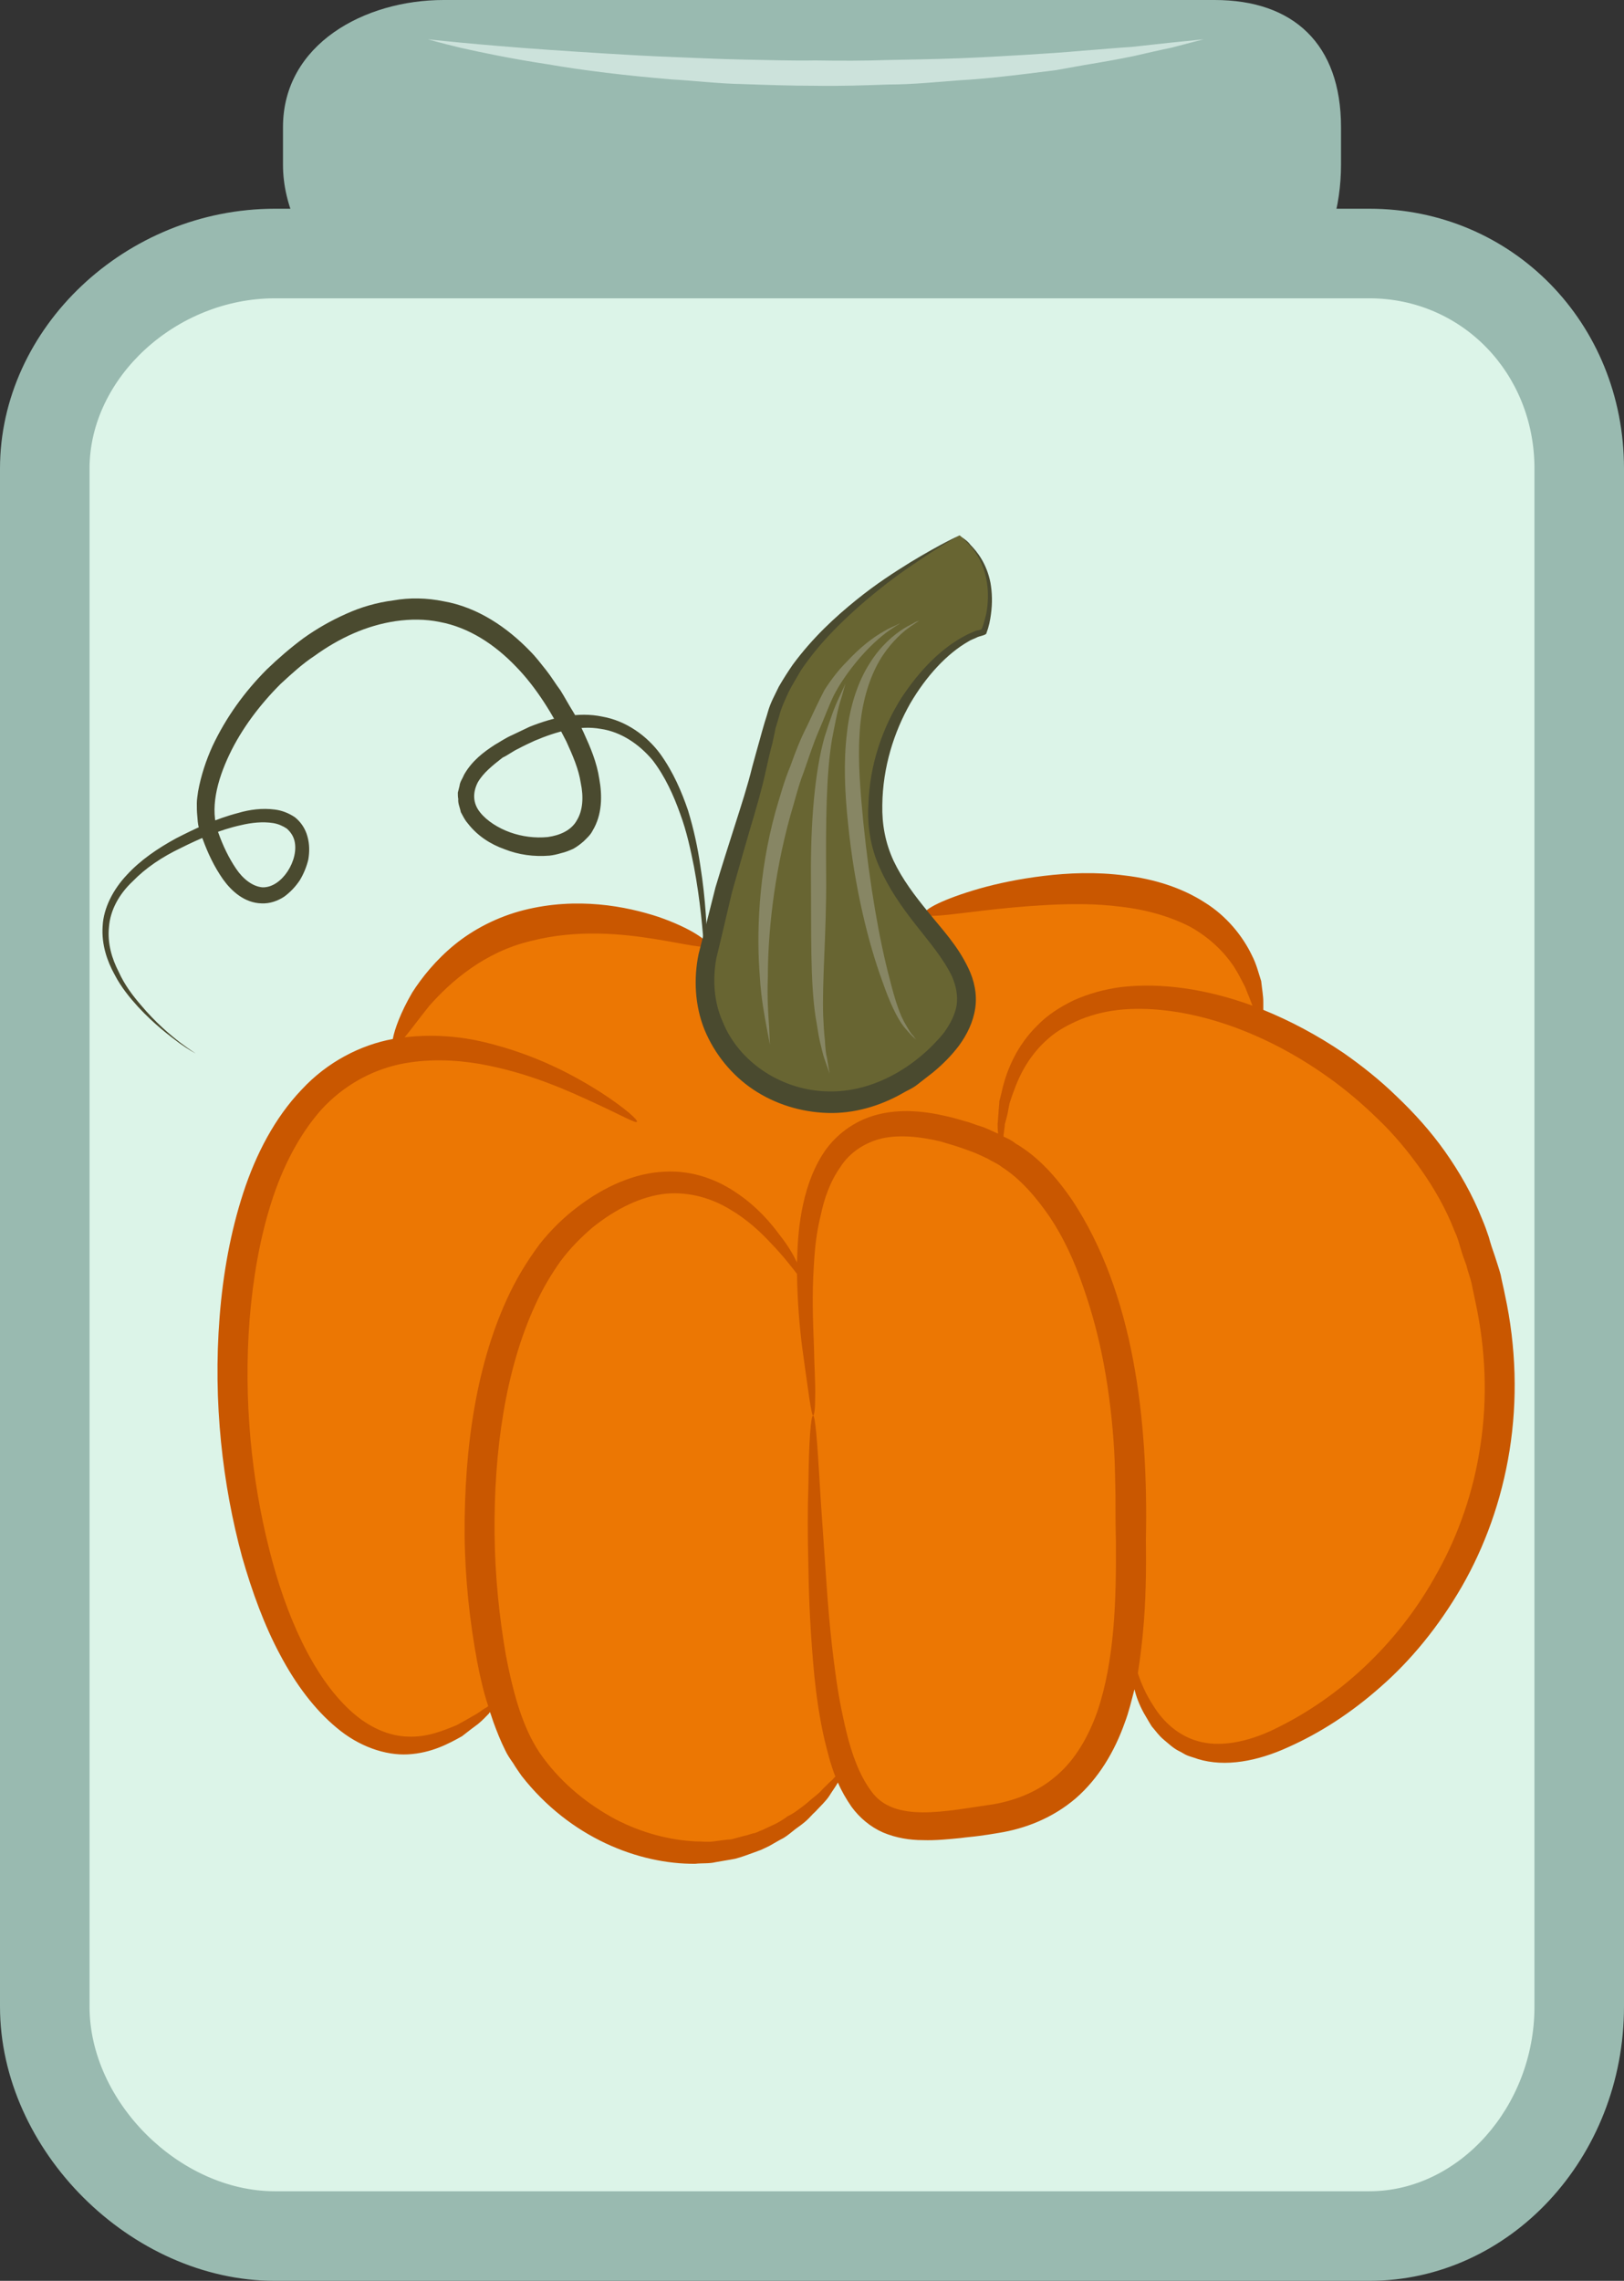
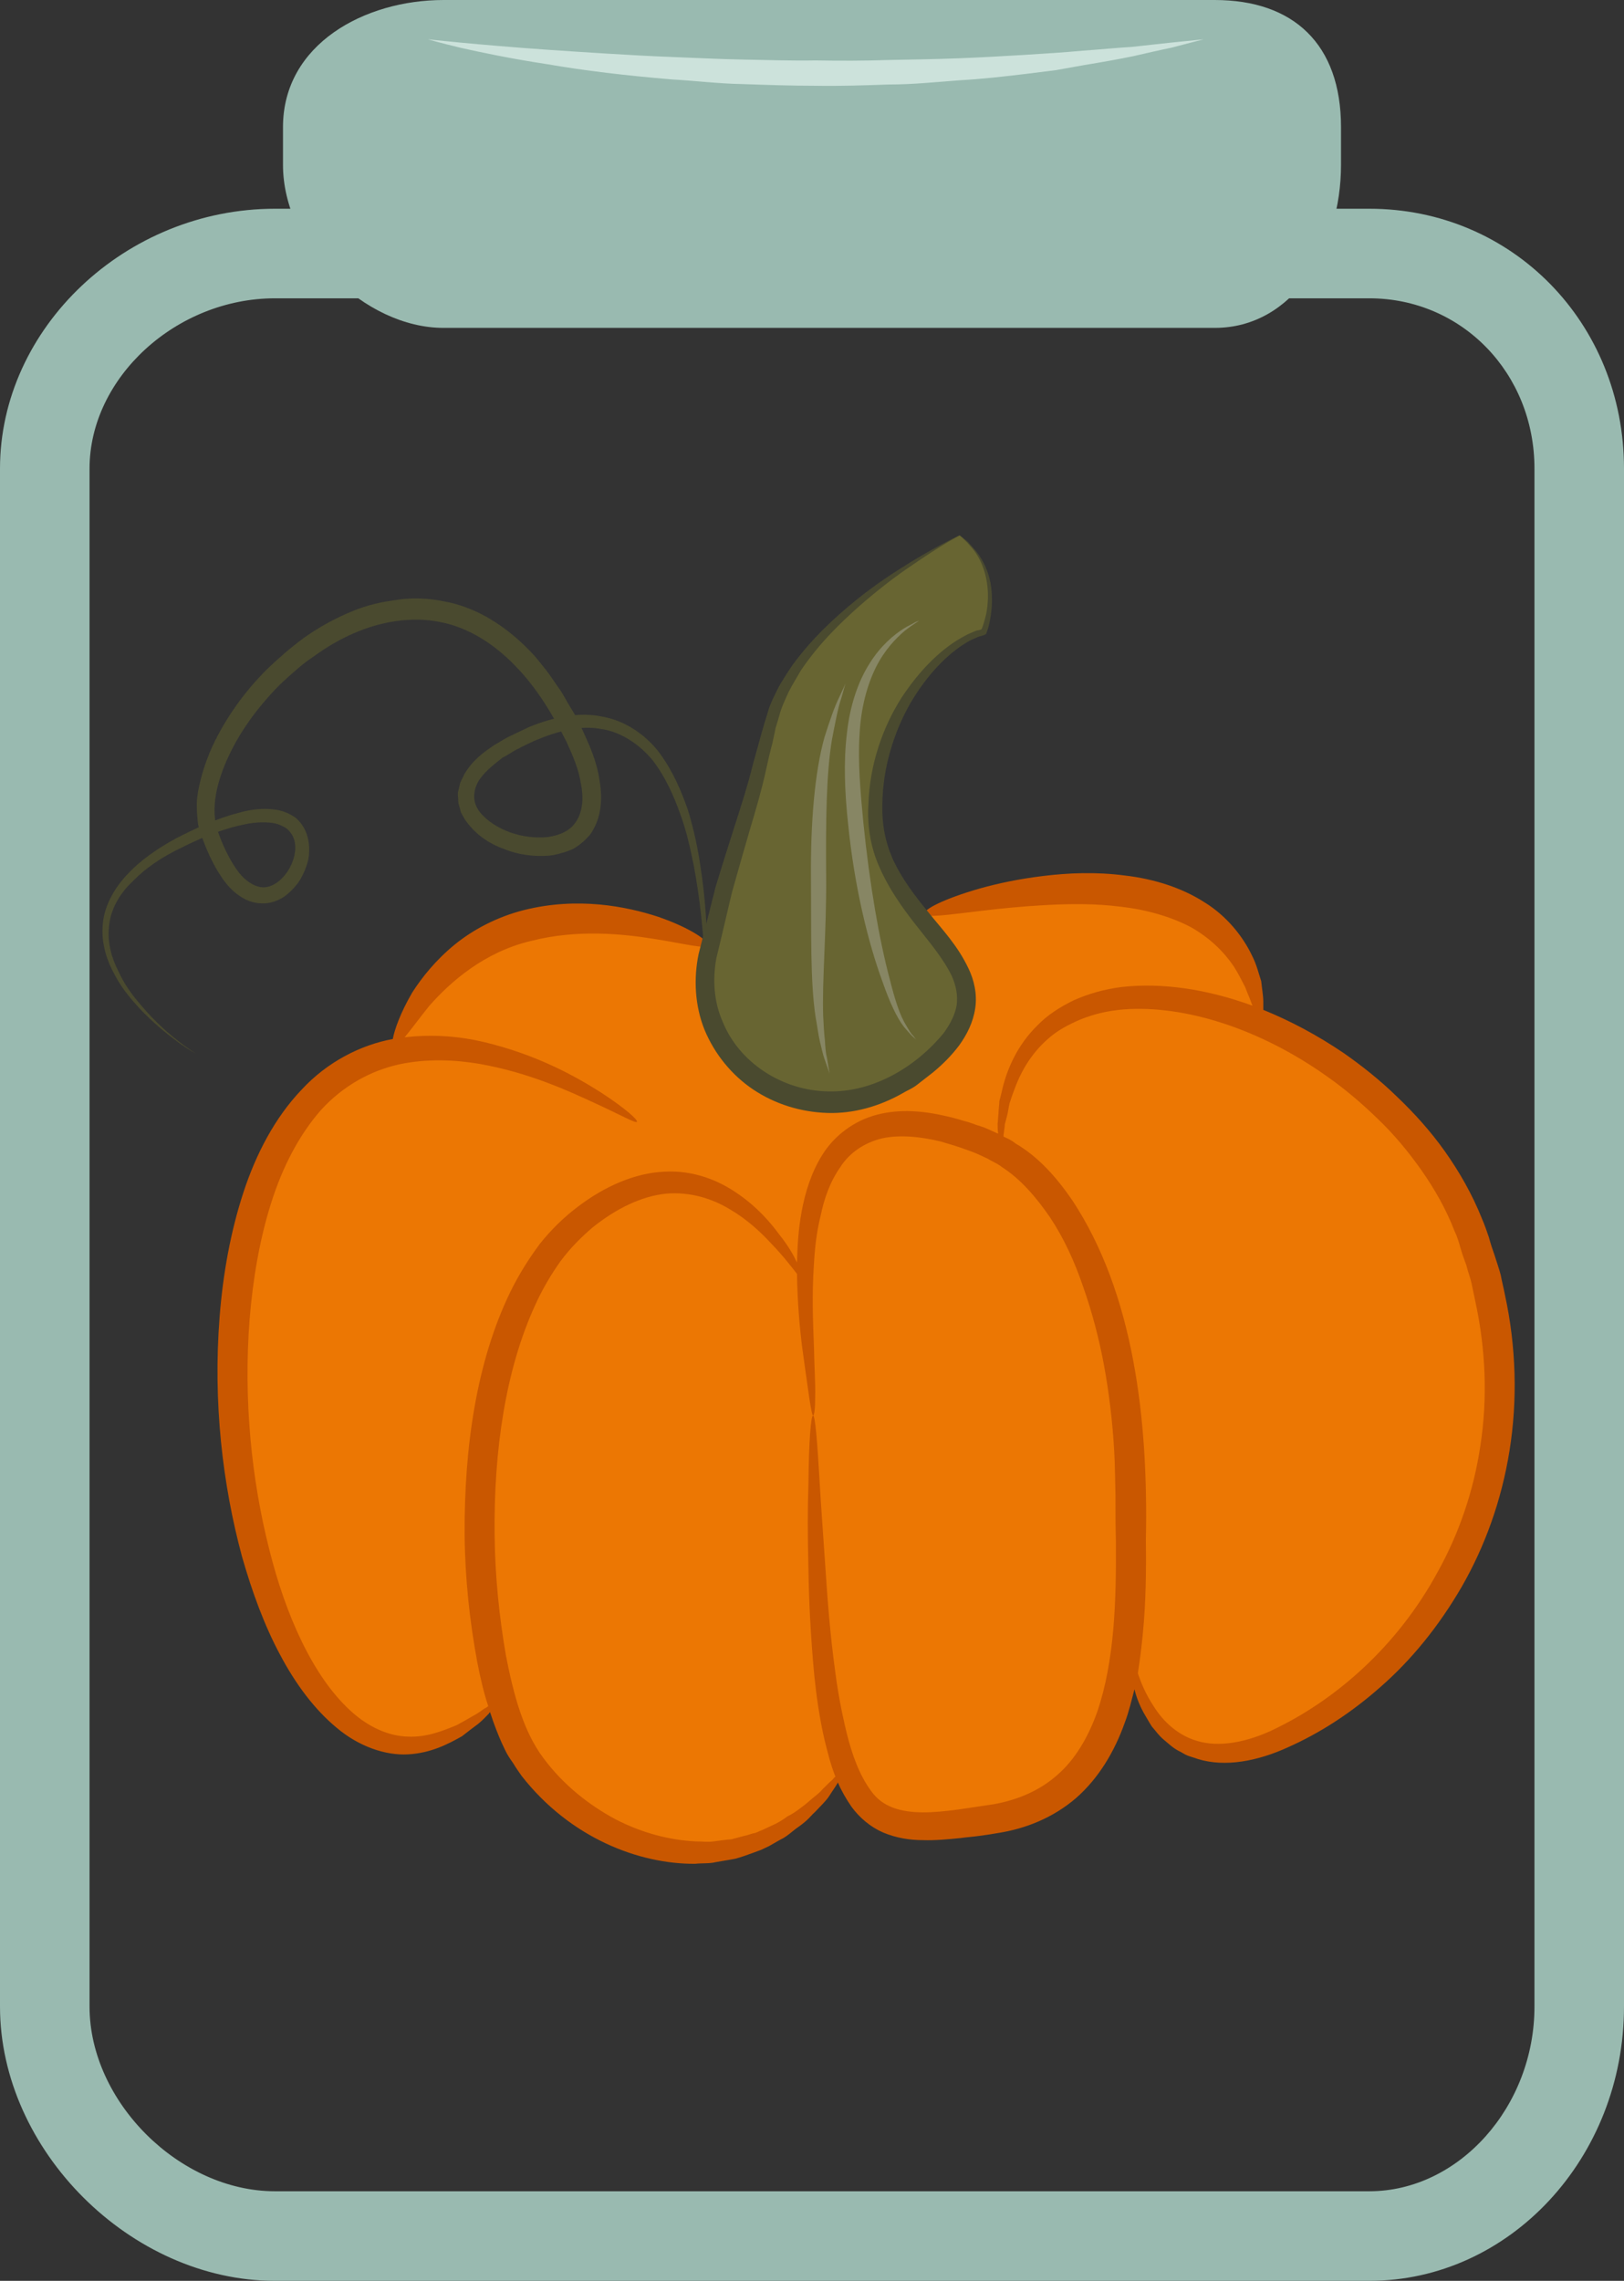
<svg xmlns="http://www.w3.org/2000/svg" xmlns:ns1="http://sodipodi.sourceforge.net/DTD/sodipodi-0.dtd" xmlns:ns2="http://www.inkscape.org/namespaces/inkscape" xml:space="preserve" width="38.45mm" height="53.98mm" version="1.1" style="clip-rule:evenodd;fill-rule:evenodd;image-rendering:optimizeQuality;shape-rendering:geometricPrecision;text-rendering:geometricPrecision" viewBox="0 0 3845 5398" id="svg34" ns1:docname="3481.svg" ns2:version="0.92.4 (5da689c313, 2019-01-14)">
  <rect x="0" y="0" width="3845" height="5398" fill="#333333" stroke="none" />
  <ns1:namedview pagecolor="#ffffff" bordercolor="#666666" borderopacity="1" objecttolerance="10" gridtolerance="10" guidetolerance="10" ns2:pageopacity="0" ns2:pageshadow="2" ns2:window-width="640" ns2:window-height="480" id="namedview36" showgrid="false" ns2:zoom="0.2102413" ns2:cx="70.148032" ns2:cy="88.932282" ns2:window-x="0" ns2:window-y="0" ns2:window-maximized="0" ns2:current-layer="svg34" />
  <defs id="defs4">
    <style type="text/css" id="style2">
   
    .fil5 {fill:#4A4A2F;fill-rule:nonzero}
    .fil6 {fill:#686532;fill-rule:nonzero}
    .fil7 {fill:#878664;fill-rule:nonzero}
    .fil0 {fill:#99BAB0;fill-rule:nonzero}
    .fil4 {fill:#C95700;fill-rule:nonzero}
    .fil2 {fill:#CCE2DB;fill-rule:nonzero}
    .fil1 {fill:#DCF4E8;fill-rule:nonzero}
    .fil3 {fill:#EC7703;fill-rule:nonzero}
   
  </style>
  </defs>
  <g id="Vrstva_x0020_1" transform="translate(-8644,-11805)">
    <g id="_620495488">
      <path class="fil0" d="m 11819,12195 c 0,197 -113,386 -299,386 H 9694 c -186,0 -380,-189 -380,-386 v -89 c 0,-197 194,-301 380,-301 h 866 960 c 186,0 299,104 299,301 z" id="path7" ns2:connector-curvature="0" style="fill:#99bab0;fill-rule:nonzero" />
-       <path class="fil1" d="m 12383,16554 c 0,284 -215,543 -497,543 H 9295 c -283,0 -545,-259 -545,-543 v -3640 c 0,-284 262,-509 545,-509 h 2591 c 282,0 497,225 497,509 z" id="path9" ns2:connector-curvature="0" style="fill:#dcf4e8;fill-rule:nonzero" />
      <path class="fil0" d="m 9295,12511 c -234,0 -439,188 -439,403 v 3640 c 0,225 213,437 439,437 h 2591 c 212,0 391,-200 391,-437 v -3640 c 0,-226 -172,-403 -391,-403 z m 2591,4692 H 9295 c -341,0 -651,-309 -651,-649 v -3640 c 0,-333 298,-615 651,-615 h 2591 c 338,0 603,270 603,615 v 3640 c 0,358 -271,649 -603,649 z" id="path11" ns2:connector-curvature="0" style="fill:#99bab0;fill-rule:nonzero" />
      <path class="fil2" d="m 9657,11898 c 0,0 115,13 287,25 43,3 90,6 139,9 49,3 101,6 155,8 54,2 110,5 166,6 57,1 114,3 171,2 58,1 115,1 172,-1 56,-1 112,-2 166,-4 53,-2 105,-5 155,-8 49,-3 96,-6 139,-10 43,-3 82,-7 117,-9 35,-4 65,-7 91,-10 50,-5 79,-8 79,-8 0,0 -28,7 -77,20 -25,5 -55,12 -90,20 -34,7 -73,14 -116,21 -22,4 -44,8 -67,12 -23,3 -48,6 -72,9 -50,6 -102,12 -156,15 -54,4 -111,10 -168,10 -57,2 -115,4 -173,3 -58,0 -116,-2 -173,-4 -57,-1 -113,-8 -167,-11 -108,-9 -209,-21 -295,-36 -86,-13 -157,-28 -206,-39 -50,-12 -77,-20 -77,-20 z" id="path13" ns2:connector-curvature="0" style="fill:#cce2db;fill-rule:nonzero" />
    </g>
    <g id="_620494672">
      <path class="fil3" d="m 12129,14723 c -87,-230 -295,-412 -509,-500 l 8,-5 c -51,-492 -795,-250 -795,-250 l -514,89 v -15 c 0,0 -526,-249 -744,243 l 6,9 c -117,25 -227,102 -301,274 -244,566 64,1712 539,1267 l 7,-27 c 14,55 31,101 51,135 128,230 526,391 763,54 l -2,-27 c 62,189 172,166 348,142 231,-31 304,-219 326,-420 l 8,29 c 0,0 38,357 379,189 339,-169 634,-634 430,-1187 z" id="path16" ns2:connector-curvature="0" style="fill:#ec7703;fill-rule:nonzero" />
      <path class="fil4" d="m 12149,15226 c -16,109 -52,211 -101,299 -97,179 -242,300 -374,366 -65,34 -132,49 -185,37 -54,-12 -91,-49 -113,-84 -20,-30 -31,-58 -38,-79 5,-32 9,-64 12,-96 7,-73 8,-145 7,-219 6,-287 -29,-584 -174,-804 -37,-54 -80,-103 -135,-135 -8,-7 -19,-12 -28,-16 0,-4 0,-6 1,-10 0,-5 2,-12 2,-19 2,-7 4,-15 6,-23 2,-8 3,-17 5,-26 3,-9 6,-19 10,-29 14,-40 38,-87 82,-125 21,-19 49,-34 78,-46 30,-12 63,-20 100,-23 144,-11 323,45 484,160 41,29 80,62 117,98 38,36 73,78 104,122 31,44 59,93 79,145 6,12 10,26 14,40 4,14 9,28 14,41 3,14 9,28 12,42 l 9,43 c 25,115 29,231 12,341 z m -907,630 c -21,59 -52,113 -95,150 -43,38 -95,59 -150,69 -114,16 -237,46 -291,-32 -28,-38 -45,-87 -57,-135 -12,-49 -21,-97 -27,-143 -13,-93 -19,-178 -24,-253 -5,-75 -10,-140 -13,-193 -6,-105 -11,-164 -16,-164 -5,0 -10,59 -11,165 -2,53 -2,118 0,194 1,75 5,162 14,257 5,48 12,99 24,151 7,28 14,58 26,88 -2,1 -4,3 -6,6 -7,6 -15,14 -25,24 -9,11 -22,19 -35,31 -7,6 -14,11 -22,17 -8,6 -16,11 -26,16 -8,6 -17,12 -27,17 -11,5 -21,10 -32,15 -6,2 -11,5 -17,7 -6,1 -12,3 -18,5 -13,3 -26,7 -38,10 -14,1 -28,3 -42,5 -14,2 -29,0 -43,0 -60,-3 -125,-19 -189,-52 -62,-33 -124,-81 -172,-146 -47,-63 -70,-149 -88,-241 -16,-92 -26,-189 -27,-288 -2,-198 26,-390 96,-542 17,-38 38,-73 60,-104 23,-31 49,-57 76,-80 56,-45 116,-74 174,-80 57,-5 110,12 151,37 41,24 73,54 97,80 31,32 51,59 62,73 1,66 6,124 12,172 7,52 13,93 17,121 4,27 7,42 9,42 3,0 5,-15 5,-44 1,-28 -2,-69 -3,-122 -2,-53 -5,-117 0,-191 2,-37 6,-76 16,-116 8,-39 22,-80 46,-114 22,-35 58,-59 100,-69 42,-9 91,-4 140,8 12,4 24,7 36,11 13,4 25,9 37,13 13,5 25,11 36,16 11,7 23,11 34,20 44,28 81,71 114,119 32,48 58,104 78,163 21,59 38,123 50,188 12,65 20,133 24,202 2,34 2,68 3,104 0,36 0,72 1,109 1,142 -3,283 -44,404 z m 965,-987 c -3,-16 -7,-31 -10,-47 -4,-15 -9,-29 -14,-45 -5,-14 -10,-29 -14,-44 -5,-15 -10,-29 -16,-43 -23,-58 -54,-112 -88,-160 -34,-48 -73,-91 -114,-130 -40,-39 -83,-73 -126,-103 -62,-42 -126,-76 -190,-102 0,-6 0,-12 0,-19 0,-14 -3,-30 -5,-49 -6,-18 -11,-40 -22,-61 -21,-44 -59,-93 -113,-126 -53,-34 -119,-55 -188,-63 -69,-9 -134,-6 -192,1 -58,7 -110,18 -152,30 -84,24 -134,50 -130,60 2,10 55,2 140,-8 42,-5 92,-10 147,-13 56,-3 117,-4 178,4 62,7 119,24 165,48 46,26 79,59 102,93 11,17 19,34 27,49 6,16 12,29 16,41 1,1 1,2 1,3 -107,-39 -214,-55 -310,-44 -40,5 -78,16 -112,31 -33,16 -63,35 -87,60 -48,47 -71,103 -82,147 -3,12 -5,22 -8,32 0,10 -2,20 -2,29 -1,8 -1,17 -2,24 0,8 0,15 1,21 0,1 0,2 0,3 -14,-6 -27,-13 -40,-17 -14,-4 -27,-10 -40,-13 -14,-4 -27,-8 -41,-11 -55,-13 -111,-18 -165,-4 -55,14 -102,50 -130,95 -27,43 -41,91 -49,134 -8,43 -10,84 -11,121 -8,-17 -21,-40 -41,-65 -22,-30 -53,-66 -98,-97 -44,-31 -104,-57 -175,-53 -70,3 -142,35 -205,83 -32,24 -63,54 -90,88 -26,35 -50,73 -70,114 -80,165 -109,367 -108,574 1,104 12,205 30,302 7,36 15,71 26,104 -3,2 -5,4 -8,5 -8,5 -16,12 -28,18 -12,7 -24,14 -39,22 -32,13 -70,29 -115,27 -45,-1 -94,-22 -137,-62 -87,-80 -152,-222 -192,-383 -41,-162 -61,-350 -46,-543 8,-97 24,-190 51,-275 27,-86 67,-162 118,-220 53,-58 118,-93 185,-108 66,-14 132,-11 191,-1 118,21 210,64 273,93 63,29 96,48 99,44 3,-4 -26,-31 -86,-70 -60,-38 -151,-89 -277,-119 -55,-13 -119,-19 -187,-11 15,-18 34,-44 58,-74 51,-58 131,-128 241,-154 109,-28 216,-17 291,-5 76,12 123,25 127,15 4,-9 -38,-40 -116,-67 -76,-25 -192,-48 -319,-16 -63,16 -120,46 -164,82 -44,36 -77,77 -100,113 -28,48 -42,88 -46,110 -76,14 -155,54 -216,120 -63,66 -108,152 -138,244 -30,92 -48,191 -56,293 -16,203 7,398 53,568 24,84 53,163 90,232 37,70 82,130 134,173 52,44 115,66 169,63 55,-3 96,-25 128,-43 14,-11 27,-21 38,-29 11,-9 19,-18 26,-25 0,-1 1,-2 2,-3 3,7 5,15 8,23 8,22 17,45 28,67 5,11 12,21 19,31 6,10 13,20 20,30 115,147 278,209 411,208 17,-2 33,0 49,-4 16,-3 31,-5 46,-8 15,-4 28,-9 42,-14 6,-2 13,-5 19,-7 6,-3 13,-6 19,-9 11,-6 22,-13 34,-19 10,-6 19,-14 28,-21 10,-7 18,-13 26,-20 8,-7 14,-15 21,-21 13,-14 25,-25 33,-37 8,-13 15,-22 20,-31 0,-1 1,-1 1,-1 8,19 19,38 32,57 19,26 45,48 75,61 31,13 63,18 94,18 30,1 60,-2 90,-5 14,-2 29,-3 43,-5 15,-2 29,-4 46,-7 63,-10 128,-35 183,-82 54,-47 92,-111 116,-179 10,-26 16,-53 23,-79 4,17 11,36 22,56 6,10 12,21 19,32 9,10 16,21 28,31 11,9 22,20 36,27 7,3 13,8 21,11 8,3 16,5 24,8 65,20 142,5 214,-28 74,-33 148,-80 219,-143 71,-62 137,-142 192,-237 54,-94 94,-203 113,-322 19,-119 16,-245 -11,-369 z" id="path18" ns2:connector-curvature="0" style="fill:#c95700;fill-rule:nonzero" />
      <path class="fil5" d="m 9107,14298 c 0,0 -14,-7 -38,-24 -24,-18 -59,-44 -98,-86 -19,-21 -40,-46 -56,-77 -17,-31 -31,-70 -28,-114 2,-43 25,-87 57,-121 32,-35 73,-63 117,-87 45,-23 93,-46 147,-60 27,-8 57,-12 87,-8 16,2 32,8 47,18 14,11 25,27 30,46 5,18 5,36 2,54 -4,17 -11,34 -20,49 -10,15 -22,28 -37,39 -15,10 -34,17 -54,16 -40,-1 -71,-29 -91,-57 -21,-30 -36,-62 -48,-95 -4,-8 -6,-17 -9,-27 -3,-9 -3,-19 -4,-29 -1,-10 -1,-19 -1,-29 0,-10 2,-19 3,-28 7,-38 19,-74 34,-107 32,-68 76,-129 129,-182 27,-26 56,-51 87,-74 31,-22 64,-41 100,-57 35,-16 73,-27 112,-32 39,-7 80,-6 119,2 81,14 151,62 205,118 14,14 26,30 38,45 12,15 22,32 34,48 10,16 19,33 29,49 10,16 18,34 26,51 16,35 31,70 37,110 7,39 7,84 -16,122 -5,10 -13,17 -21,25 -8,7 -16,13 -25,18 -9,4 -19,8 -28,10 -10,3 -19,5 -28,6 -37,3 -73,-2 -106,-15 -34,-12 -65,-32 -88,-62 -7,-8 -11,-17 -16,-26 -2,-11 -7,-20 -6,-31 -1,-5 -1,-10 -1,-15 l 4,-16 c 1,-10 7,-17 11,-27 19,-33 46,-53 72,-70 14,-8 27,-17 41,-23 14,-7 28,-13 42,-20 55,-22 115,-36 172,-24 57,10 106,46 137,88 31,43 51,90 66,134 14,46 23,89 29,130 13,82 16,153 17,212 1,57 -1,102 -3,133 -2,31 -3,47 -3,47 0,0 0,-16 1,-47 0,-31 0,-76 -2,-133 -4,-58 -10,-129 -25,-209 -8,-40 -17,-83 -33,-126 -15,-42 -35,-87 -65,-126 -31,-37 -74,-67 -123,-74 -50,-9 -104,6 -156,28 -13,6 -26,12 -39,19 -13,6 -24,15 -37,21 -23,18 -46,36 -59,59 -12,24 -12,49 6,71 16,20 43,37 71,47 28,10 59,14 89,11 29,-4 56,-16 69,-40 14,-23 16,-55 9,-88 -5,-33 -19,-65 -34,-98 -32,-63 -70,-127 -120,-178 -49,-51 -110,-92 -180,-105 -34,-7 -69,-7 -104,-2 -34,5 -68,15 -100,29 -32,14 -63,32 -92,53 -29,19 -55,43 -81,67 -49,49 -92,106 -121,167 -29,61 -47,129 -26,185 11,31 25,60 42,85 16,24 39,42 62,44 46,2 88,-65 76,-111 -3,-11 -9,-20 -18,-28 -9,-6 -20,-11 -32,-13 -25,-4 -52,-1 -77,5 -50,11 -98,32 -142,54 -44,21 -83,47 -114,79 -32,30 -53,68 -56,108 -4,39 7,75 23,106 14,31 33,56 52,78 36,43 70,71 93,89 24,18 37,26 37,26 z" id="path20" ns2:connector-curvature="0" style="fill:#4a4a2f;fill-rule:nonzero" />
      <path class="fil6" d="m 10916,13072 c 0,0 -392,195 -449,451 -58,256 -90,276 -148,547 -58,269 276,471 526,249 250,-222 -115,-317 -128,-573 -13,-257 173,-432 256,-445 0,0 58,-142 -57,-229 z" id="path22" ns2:connector-curvature="0" style="fill:#686532;fill-rule:nonzero" />
      <path class="fil5" d="m 10916,13072 c 0,0 2,2 6,5 5,4 13,8 20,18 16,16 38,44 47,89 4,23 5,48 1,76 -2,14 -4,26 -11,45 -6,5 -16,5 -23,9 -6,3 -13,5 -19,9 -51,29 -100,82 -138,147 -38,67 -65,150 -66,240 -1,46 7,90 27,133 20,42 49,81 82,121 32,40 69,78 95,133 13,27 21,60 16,94 -5,34 -20,63 -38,88 -18,24 -39,45 -62,64 -12,9 -24,19 -36,28 -12,10 -26,15 -39,23 -52,29 -113,47 -175,45 -63,-2 -124,-21 -175,-55 -51,-34 -92,-84 -116,-142 -23,-57 -26,-121 -14,-179 14,-54 27,-107 40,-158 15,-50 31,-100 46,-147 15,-47 30,-93 41,-138 6,-22 12,-44 18,-65 3,-11 6,-22 9,-32 3,-11 7,-22 10,-33 6,-22 17,-41 26,-60 11,-19 22,-36 33,-52 48,-65 101,-113 149,-152 48,-39 92,-67 129,-90 74,-45 117,-64 117,-64 0,0 -42,22 -113,71 -36,24 -78,56 -124,96 -45,40 -96,89 -139,153 -9,16 -20,33 -29,51 -8,18 -17,36 -22,56 -3,10 -6,21 -9,30 -2,12 -5,23 -7,34 -6,22 -11,44 -16,67 -10,46 -24,93 -38,140 -14,48 -28,97 -42,147 -12,50 -24,103 -37,156 -9,50 -6,103 15,150 39,97 141,163 249,165 107,3 209,-58 275,-139 15,-21 26,-42 30,-65 3,-22 -1,-45 -11,-68 -21,-44 -56,-84 -88,-125 -32,-41 -62,-84 -83,-132 -22,-47 -30,-102 -27,-149 3,-98 35,-185 78,-253 44,-67 96,-119 152,-148 7,-4 15,-7 22,-10 6,-3 12,-2 16,-5 4,-8 8,-24 11,-36 5,-26 5,-51 2,-72 -6,-43 -25,-74 -41,-90 -7,-9 -14,-14 -18,-19 -4,-3 -6,-5 -6,-5 z" id="path24" ns2:connector-curvature="0" style="fill:#4a4a2f;fill-rule:nonzero" />
-       <path class="fil7" d="m 10775,13280 c 0,0 -3,3 -9,6 -7,5 -16,10 -26,18 -21,16 -50,43 -80,82 -14,18 -29,40 -42,65 -12,25 -23,55 -36,85 -13,30 -23,62 -35,96 -13,33 -21,68 -32,104 -40,145 -53,282 -53,381 -2,50 1,90 3,118 1,28 2,43 2,43 0,0 -3,-15 -8,-42 -5,-28 -13,-68 -16,-119 -8,-100 -4,-242 37,-391 11,-37 21,-74 35,-107 12,-34 25,-67 40,-96 14,-30 27,-58 41,-85 16,-25 34,-48 51,-65 34,-37 66,-61 90,-74 11,-7 22,-11 28,-14 6,-3 10,-5 10,-5 z" id="path26" ns2:connector-curvature="0" style="fill:#878664;fill-rule:nonzero" />
      <path class="fil7" d="m 10646,13422 c 0,0 -4,13 -10,35 -8,23 -14,56 -22,97 -14,82 -15,198 -14,327 1,129 -10,246 -7,329 1,21 2,40 4,57 1,17 2,31 5,42 4,24 6,37 6,37 0,0 -4,-13 -12,-35 -4,-11 -7,-26 -11,-42 -4,-17 -6,-36 -10,-57 -13,-85 -10,-203 -11,-331 -1,-130 9,-249 32,-331 13,-41 24,-73 35,-95 10,-21 15,-33 15,-33 z" id="path28" ns2:connector-curvature="0" style="fill:#878664;fill-rule:nonzero" />
      <path class="fil7" d="m 10820,13274 c 0,0 -3,2 -9,6 -6,4 -15,10 -25,18 -20,17 -47,44 -68,86 -21,42 -36,97 -39,161 -4,63 2,133 9,206 15,148 38,280 63,373 12,48 24,85 38,107 7,12 12,21 17,25 4,6 7,9 7,9 0,0 -3,-2 -8,-7 -6,-5 -12,-13 -21,-23 -17,-22 -34,-59 -50,-105 -34,-92 -67,-225 -82,-375 -8,-74 -11,-147 -3,-213 7,-67 27,-125 54,-167 26,-42 58,-68 80,-82 11,-7 21,-11 27,-15 6,-3 10,-4 10,-4 z" id="path30" ns2:connector-curvature="0" style="fill:#878664;fill-rule:nonzero" />
    </g>
  </g>
</svg>